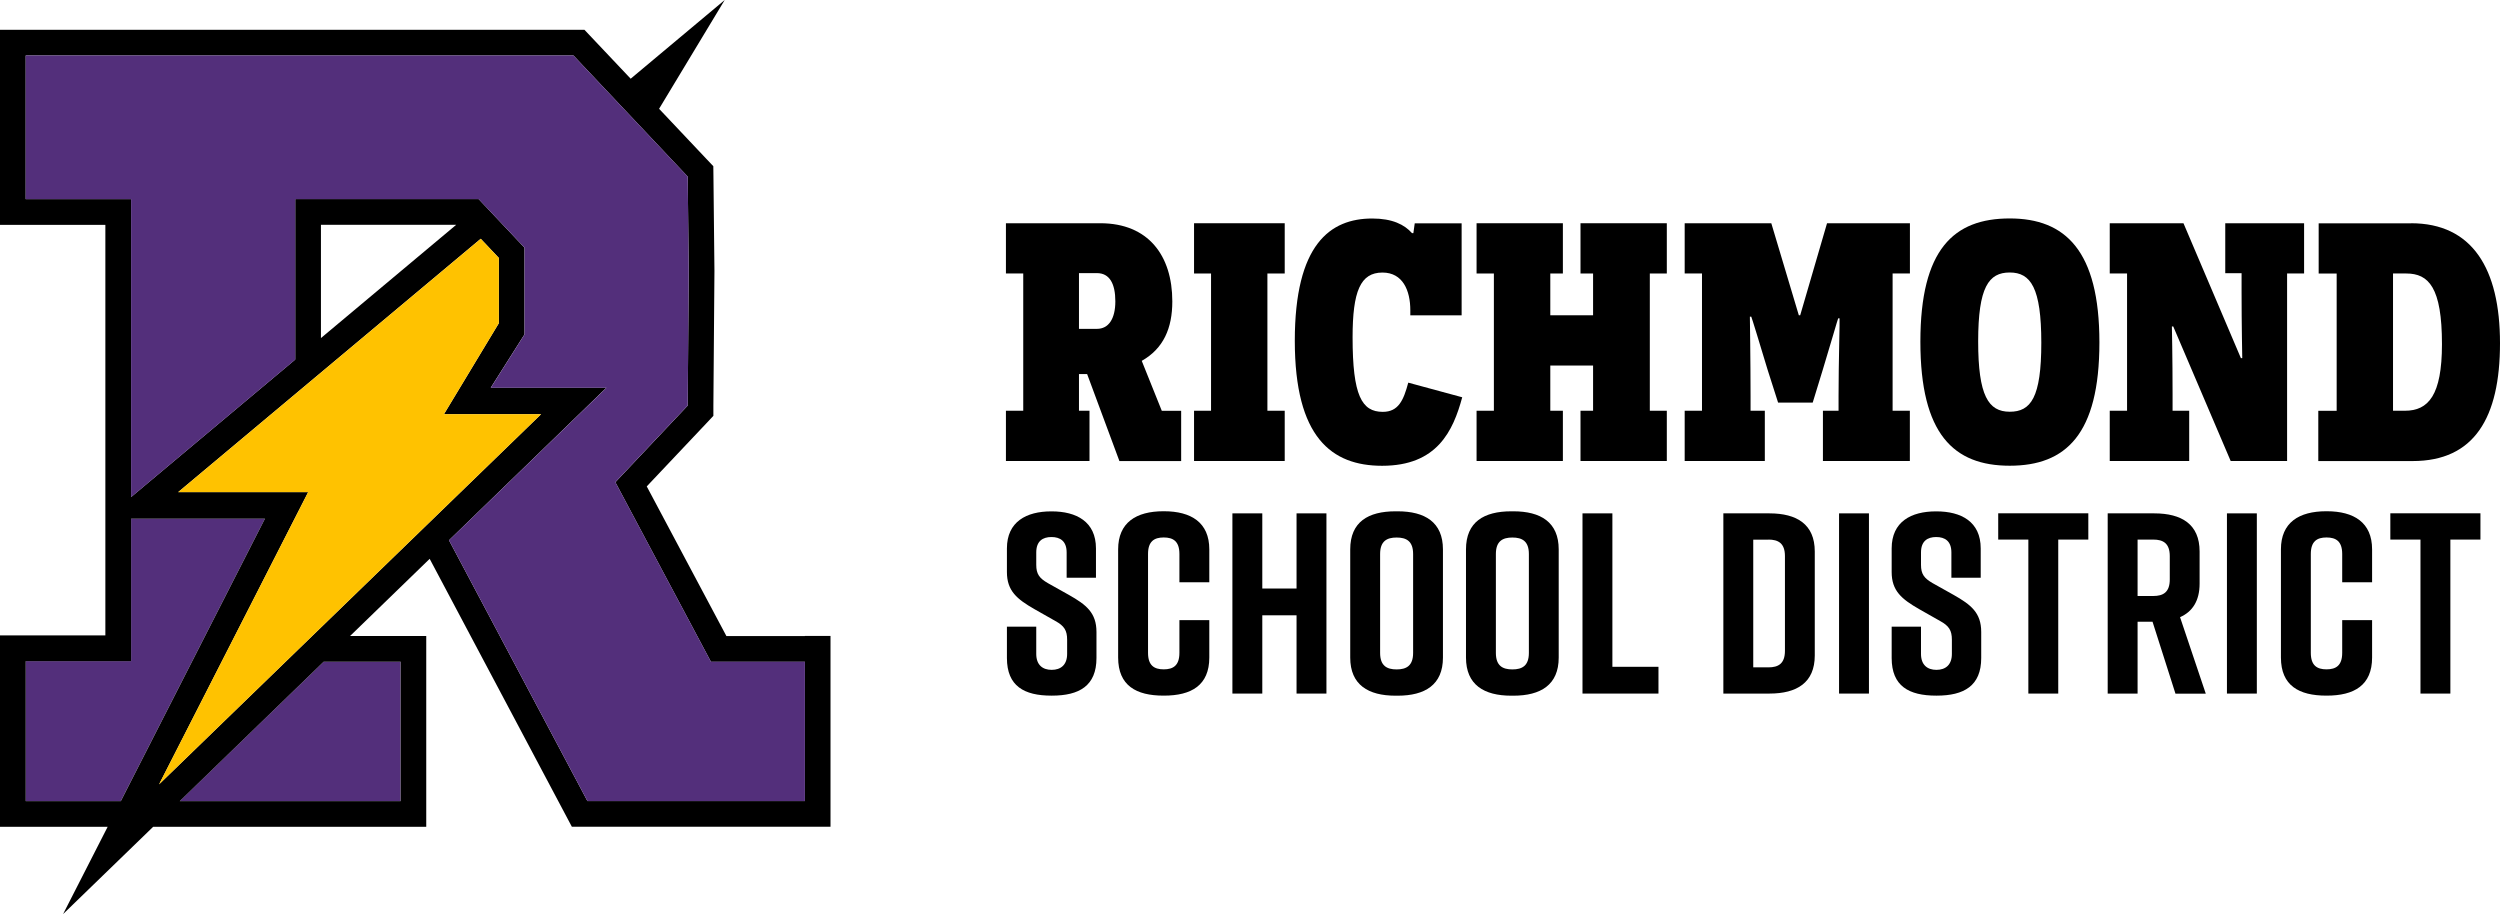
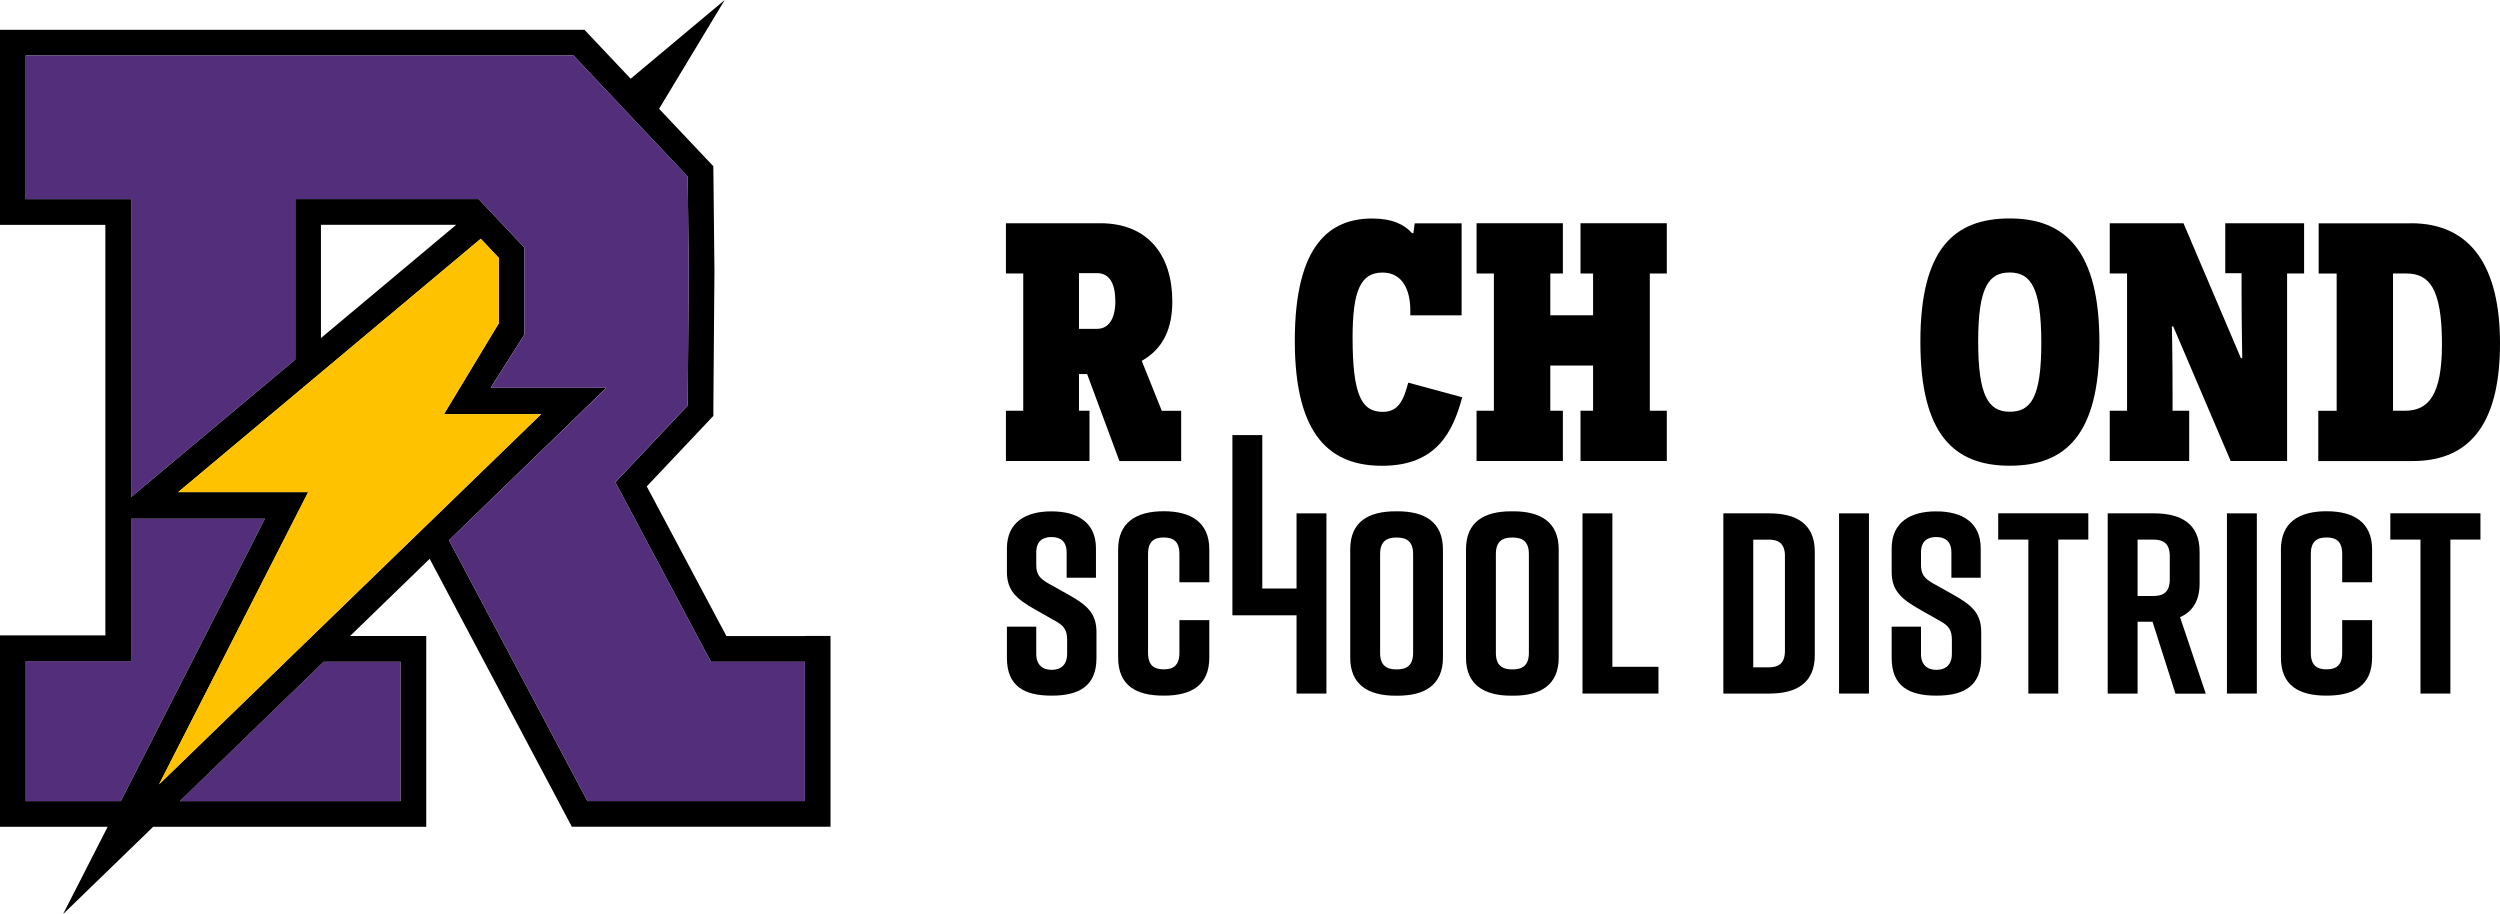
<svg xmlns="http://www.w3.org/2000/svg" id="Layer_1" viewBox="0 0 401.47 146.8">
  <defs>
    <style>.cls-1{fill:#ffc200;}.cls-2{fill:#532f7b;}</style>
  </defs>
  <g>
    <g>
      <path d="M179.76,74.03l-5.18-13.96h-1.31v5.89h1.69v8.07h-13.42v-8.07h2.78v-22.04h-2.78v-8.07h15.16c7.69,0,11.56,5.18,11.56,12.55,0,4.31-1.42,7.58-4.91,9.55l3.22,8.02h3.11v8.07h-9.93Zm-3.6-21.22c1.85,0,2.95-1.58,2.95-4.42s-.93-4.53-2.95-4.53h-2.89v8.95h2.89Z" />
-       <path d="M206.31,65.96v8.07h-14.56v-8.07h2.73v-22.04h-2.73v-8.07h14.56v8.07h-2.78v22.04h2.78Z" />
      <path d="M234.82,63.78c-1.47,5.45-4.04,11.02-12.87,11.02-8.13,0-14.02-4.58-14.02-20.07s5.67-19.64,12.44-19.64c3.22,0,5.18,.98,6.38,2.35h.22l.22-1.58h7.53v14.78h-8.24v-.82c0-3.16-1.2-6.05-4.47-6.05-3.55,0-4.8,3-4.8,10.42,0,9.33,1.47,11.95,4.85,11.95,2.51,0,3.33-1.85,4.09-4.69l8.67,2.35Z" />
      <path d="M267.67,65.96v8.07h-13.86v-8.07h2.02v-7.26h-6.87v7.26h2.02v8.07h-13.86v-8.07h2.78v-22.04h-2.78v-8.07h13.86v8.07h-2.02v6.71h6.87v-6.71h-2.02v-8.07h13.86v8.07h-2.73v22.04h2.73Z" />
-       <path d="M306.7,65.96v8.07h-13.96v-8.07h2.51v-2.35c0-5.4,.22-12.44,.16-12.49h-.22c-.05,.05-1.25,4.25-2.45,8.18l-1.64,5.35h-5.56l-1.69-5.29c-1.2-3.98-2.56-8.45-2.62-8.51h-.22c0,.05,.11,7.36,.11,12.76v2.35h2.29v8.07h-12.87v-8.07h2.78v-22.04h-2.78v-8.07h13.91l4.42,14.78h.22l4.31-14.78h13.31v8.07h-2.78v22.04h2.78Z" />
      <path d="M322.74,35.08c8.89,0,14.4,5.13,14.4,19.91s-5.4,19.8-14.4,19.8-14.35-5.07-14.35-19.91,5.35-19.8,14.35-19.8Zm0,31.04c3.38,0,5.07-2.24,5.07-11.07s-1.69-11.29-5.07-11.29-5.07,2.35-5.07,11.07,1.64,11.29,5.07,11.29Z" />
      <path d="M367.27,74.03h-9.05l-9.22-21.6h-.22c0,.05,.11,4.96,.11,10.91v2.62h2.67v8.07h-12.76v-8.07h2.78v-22.04h-2.78v-8.07h11.84l9.22,21.66h.22c0-.05-.11-5.4-.11-10.75v-2.89h-2.62v-8.02h12.66v8.07h-2.73v30.11Z" />
      <path d="M387.18,35.85c9.82,0,14.29,7.26,14.29,19.26s-4.15,18.93-14.02,18.93h-15.16v-8.07h2.95v-22.04h-2.89v-8.07h14.84Zm-.98,30.11c3.76,0,5.95-2.46,5.95-10.69,0-9.11-2.13-11.35-5.73-11.35h-2.13v22.04h1.91Z" />
    </g>
    <g>
      <path d="M171.29,92.77v-4.05c0-1.82-1.03-2.48-2.44-2.48s-2.44,.66-2.44,2.48v1.98c0,1.49,.5,2.15,1.86,2.94l3.39,1.9c2.77,1.57,4.42,2.85,4.42,5.95v4.18c0,4.47-2.77,6.04-7.15,6.04h-.08c-4.38,0-7.15-1.53-7.15-6.04v-5.04h4.71v4.38c0,1.78,1.03,2.56,2.48,2.56s2.48-.79,2.48-2.56v-2.27c0-1.49-.45-2.23-1.9-3.02l-3.35-1.9c-2.81-1.61-4.42-2.94-4.42-5.95v-3.8c0-4.3,3.14-5.95,7.11-5.95h.08c3.97,0,7.11,1.65,7.11,5.95v4.71h-4.71Z" />
      <path d="M194.2,105.59c0,4.47-2.89,6.12-7.28,6.12h-.08c-4.38,0-7.28-1.61-7.28-6.12v-17.37c0-4.3,2.89-6.12,7.28-6.12h.08c4.38,0,7.28,1.82,7.28,6.12v5.29h-4.8v-4.55c0-2.03-.99-2.65-2.52-2.65s-2.52,.62-2.52,2.65v15.88c0,2.03,.99,2.65,2.52,2.65s2.52-.62,2.52-2.65v-5.25h4.8v6Z" />
-       <path d="M202.71,82.44v12.07h5.5v-12.07h4.8v28.94h-4.8v-12.57h-5.5v12.57h-4.8v-28.94h4.8Z" />
+       <path d="M202.71,82.44v12.07h5.5v-12.07h4.8v28.94h-4.8v-12.57h-5.5h-4.8v-28.94h4.8Z" />
      <path d="M224.11,82.11h.33c4.38,0,7.28,1.74,7.28,6.12v17.37c0,4.38-2.89,6.12-7.28,6.12h-.33c-4.38,0-7.28-1.74-7.28-6.12v-17.37c0-4.42,2.89-6.12,7.28-6.12Zm.17,25.39c1.57,0,2.65-.58,2.65-2.65v-15.88c0-2.07-1.08-2.65-2.65-2.65s-2.65,.58-2.65,2.65v15.88c0,2.07,1.08,2.65,2.65,2.65Z" />
      <path d="M242.7,82.11h.33c4.38,0,7.28,1.74,7.28,6.12v17.37c0,4.38-2.89,6.12-7.28,6.12h-.33c-4.38,0-7.28-1.74-7.28-6.12v-17.37c0-4.42,2.89-6.12,7.28-6.12Zm.17,25.39c1.57,0,2.65-.58,2.65-2.65v-15.88c0-2.07-1.08-2.65-2.65-2.65s-2.65,.58-2.65,2.65v15.88c0,2.07,1.08,2.65,2.65,2.65Z" />
      <path d="M266.33,111.38h-12.2v-28.94h4.8v24.64h7.4v4.3Z" />
      <path d="M291.43,88.56v16.7c0,4.38-2.89,6.12-7.28,6.12h-7.4v-28.94h7.4c4.38,0,7.28,1.74,7.28,6.12Zm-7.44-1.9h-2.44v20.51h2.44c1.57,0,2.65-.58,2.65-2.65v-15.22c0-2.07-1.08-2.65-2.65-2.65Z" />
      <path d="M295.33,111.38v-28.94h4.8v28.94h-4.8Z" />
      <path d="M313.37,92.77v-4.05c0-1.82-1.03-2.48-2.44-2.48s-2.44,.66-2.44,2.48v1.98c0,1.49,.5,2.15,1.86,2.94l3.39,1.9c2.77,1.57,4.42,2.85,4.42,5.95v4.18c0,4.47-2.77,6.04-7.15,6.04h-.08c-4.38,0-7.15-1.53-7.15-6.04v-5.04h4.71v4.38c0,1.78,1.03,2.56,2.48,2.56s2.48-.79,2.48-2.56v-2.27c0-1.49-.45-2.23-1.9-3.02l-3.35-1.9c-2.81-1.61-4.42-2.94-4.42-5.95v-3.8c0-4.3,3.14-5.95,7.11-5.95h.08c3.97,0,7.11,1.65,7.11,5.95v4.71h-4.71Z" />
      <path d="M335.37,86.65h-4.84v24.73h-4.8v-24.73h-4.84v-4.22h14.47v4.22Z" />
      <path d="M349.35,111.38l-3.68-11.54h-2.4v11.54h-4.8v-28.94h7.48c4.38,0,7.28,1.74,7.28,6.12v5.17c0,2.77-1.16,4.51-3.14,5.38l4.13,12.28h-4.88Zm-6.08-15.67h2.52c1.57,0,2.65-.58,2.65-2.65v-3.76c0-2.07-1.08-2.65-2.65-2.65h-2.52v9.06Z" />
      <path d="M357.62,111.38v-28.94h4.8v28.94h-4.8Z" />
      <path d="M380.93,105.59c0,4.47-2.89,6.12-7.28,6.12h-.08c-4.38,0-7.28-1.61-7.28-6.12v-17.37c0-4.3,2.89-6.12,7.28-6.12h.08c4.38,0,7.28,1.82,7.28,6.12v5.29h-4.8v-4.55c0-2.03-.99-2.65-2.52-2.65s-2.52,.62-2.52,2.65v15.88c0,2.03,.99,2.65,2.52,2.65s2.52-.62,2.52-2.65v-5.25h4.8v6Z" />
      <path d="M398.34,86.65h-4.84v24.73h-4.8v-24.73h-4.84v-4.22h14.47v4.22Z" />
    </g>
  </g>
  <g>
    <g>
      <polygon class="cls-2" points="28.87 128.64 64.33 128.64 64.33 106.27 51.97 106.27 28.87 128.64" />
      <polygon class="cls-2" points="42.55 83.28 21.05 83.28 21.05 106.17 4.13 106.17 4.13 128.64 19.4 128.64 42.55 83.28" />
    </g>
    <path d="M129.26,102.14h-12.61l-12.79-24.03,9.59-10.15,1.11-1.18v-1.62l.17-21.61v-.08l-.16-15.16-.02-1.62-1.11-1.17-7.6-8.05L116.38,0l-15.1,12.64-6.2-6.56-1.22-1.29H0v31.32H16.92V102.04H0v30.73H17.29l-7.16,14.02,14.47-14.02h43.85v-30.64h-12.23l12.78-12.39,21.67,40.83,1.16,2.19h41.54v-30.64h-4.13Zm-109.86,26.51H4.13v-22.47H21.05v-22.89h21.5l-23.15,45.37Zm44.94-22.38v22.38H28.87l23.1-22.38h12.36Zm-38.8,19.7l23.95-46.94H28.61l48.59-40.69,2.91,3.08v10.48l-8.82,14.62h15.6L25.53,125.97ZM51.54,54.29v-18.19h21.72l-21.72,18.19Zm77.72,74.35h-34.93l-22.23-41.88h0l25.27-24.49h-18.57l5.43-8.58h0v-13.91l-6.78-7.19-.59-.62h-29.45v25.77h0l-26.36,22.08V31.98H4.13V8.91H92.09l6.03,6.39,5.51,5.84h0l6.81,7.22,.16,15.16-.16,21.61-11.62,12.31,5.33,10.02,10.02,18.82h15.09v22.38Z" />
    <polygon class="cls-2" points="114.17 106.27 98.82 77.43 110.44 65.12 110.6 43.51 110.44 28.35 92.09 8.91 4.13 8.91 4.13 31.98 21.05 31.98 21.05 79.83 47.41 57.75 47.41 31.98 76.87 31.98 77.45 32.6 77.45 32.6 84.24 39.78 84.24 53.23 84.24 53.69 78.81 62.28 97.38 62.28 72.1 86.76 94.33 128.64 129.26 128.64 129.26 106.27 114.17 106.27" />
    <polygon class="cls-1" points="80.11 51.9 80.11 41.43 77.2 38.35 28.61 79.03 49.48 79.03 25.53 125.97 86.89 66.52 71.29 66.52 80.11 51.9" />
  </g>
</svg>